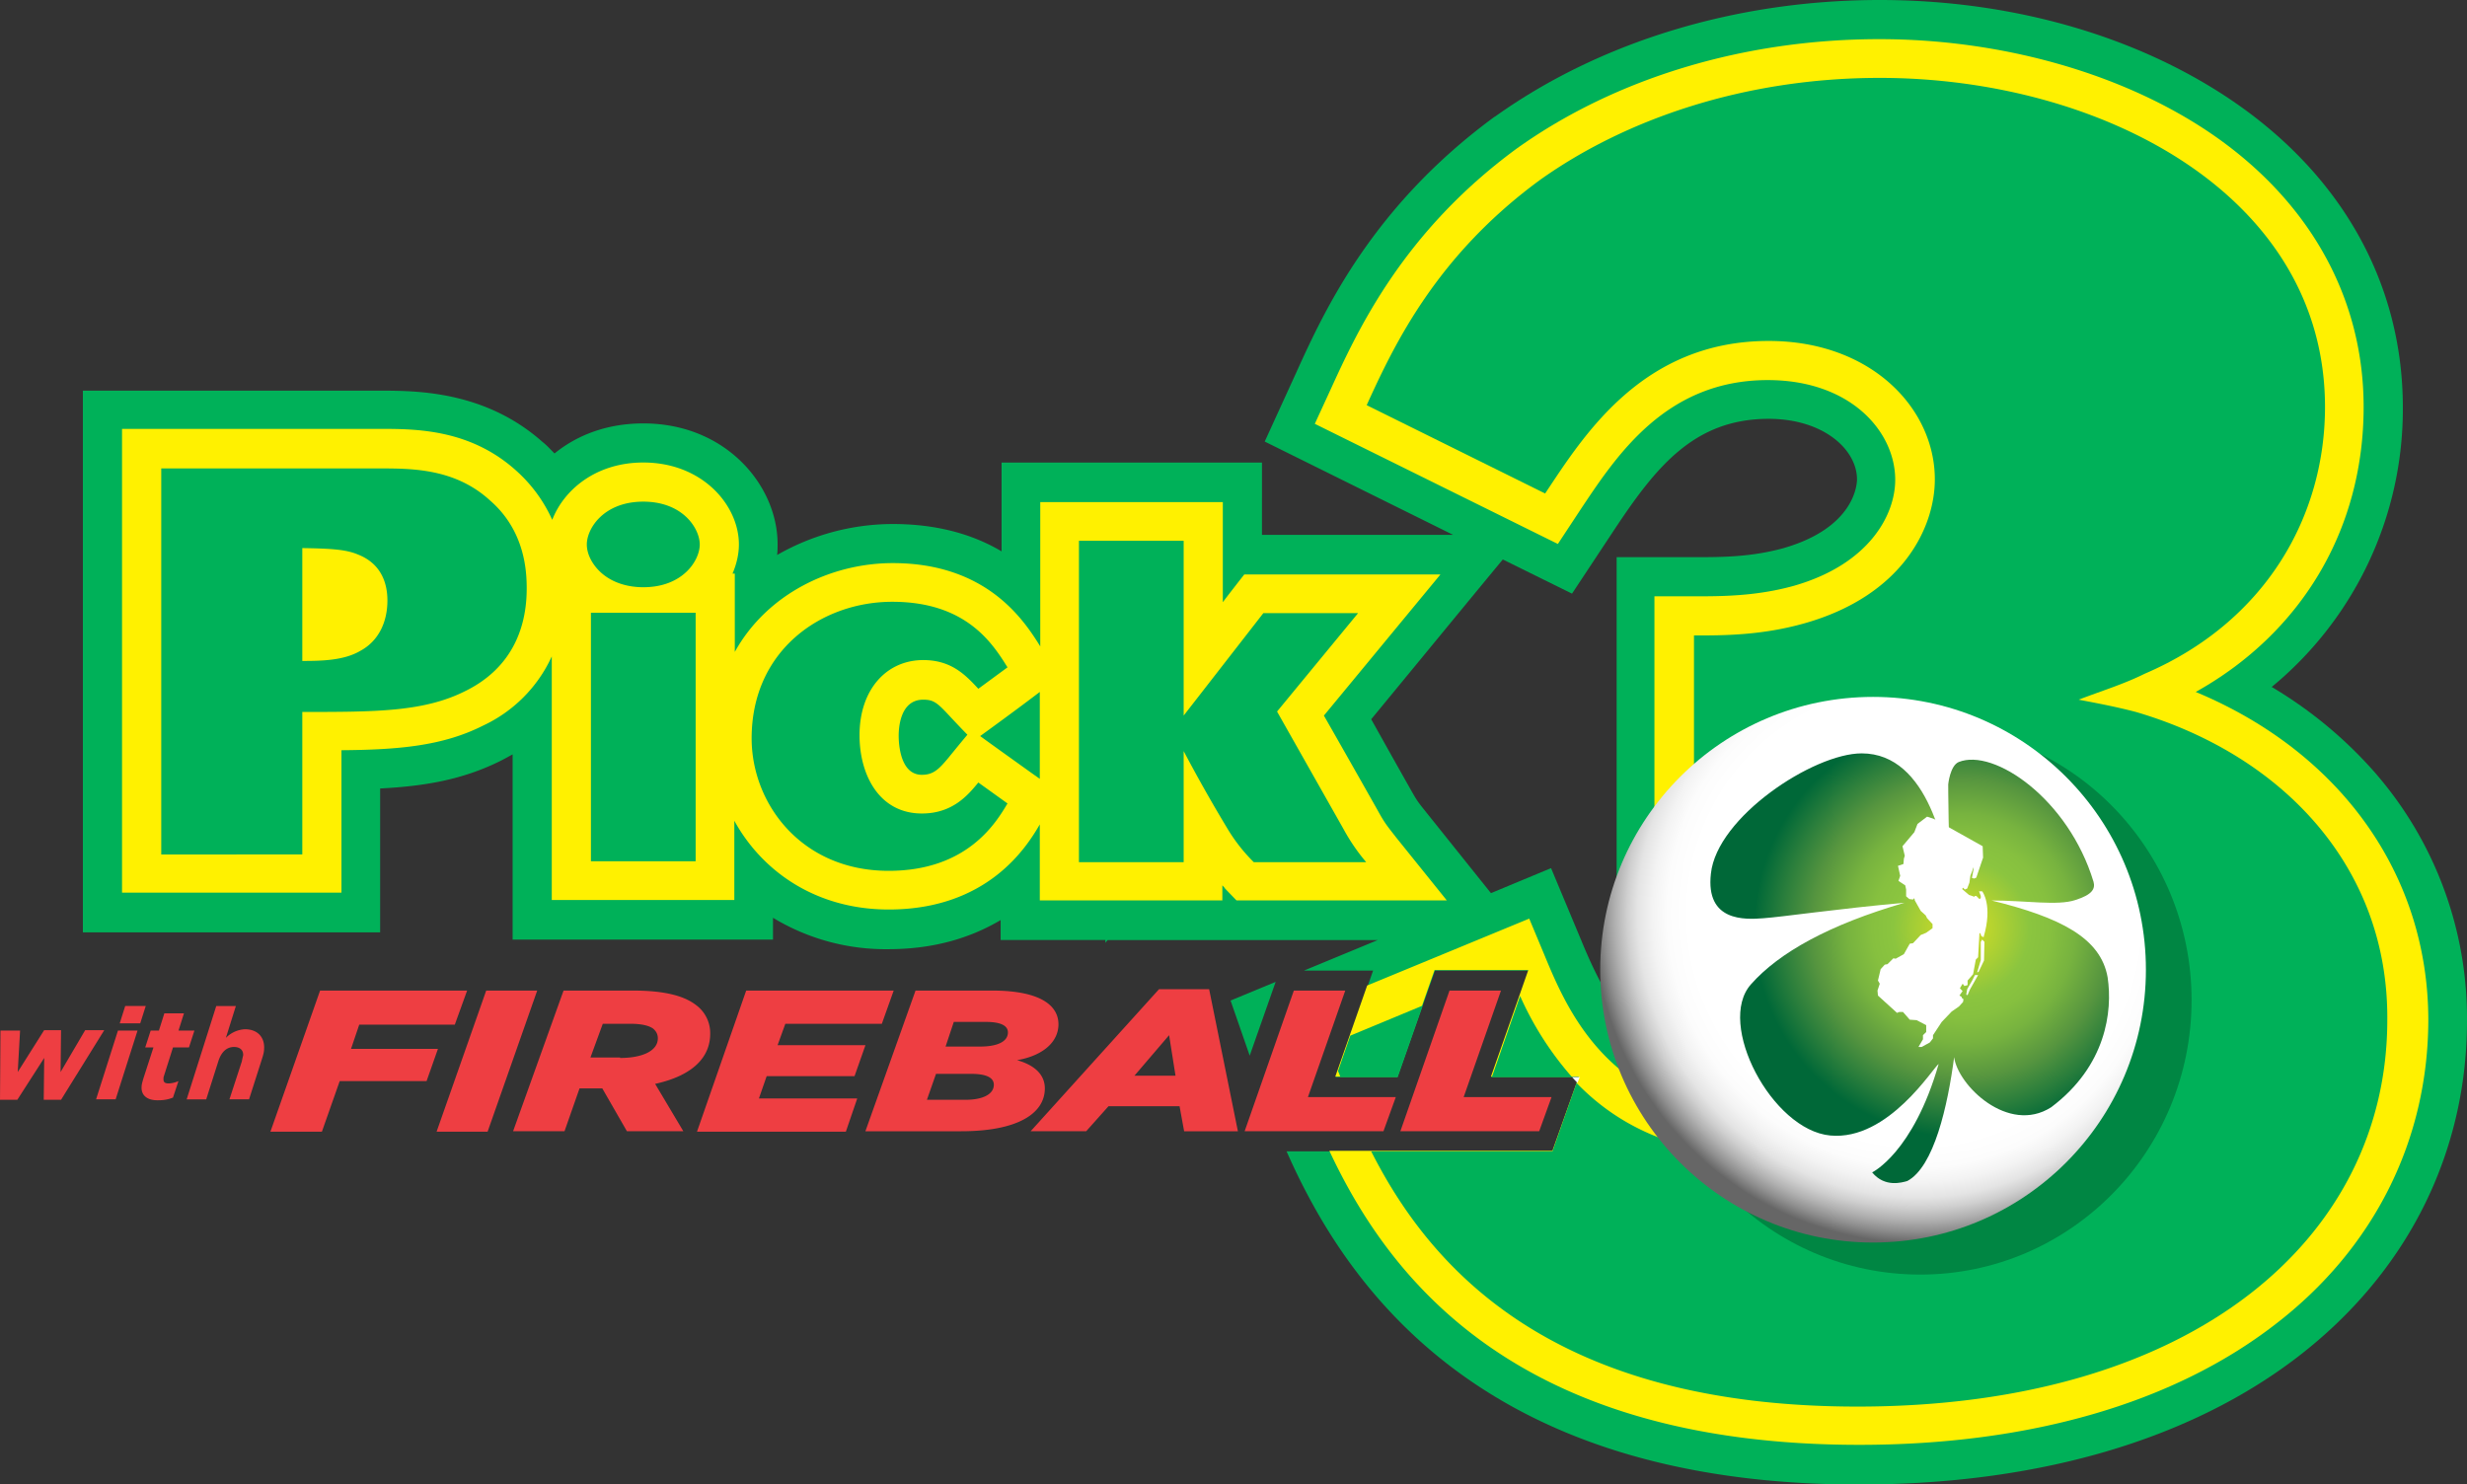
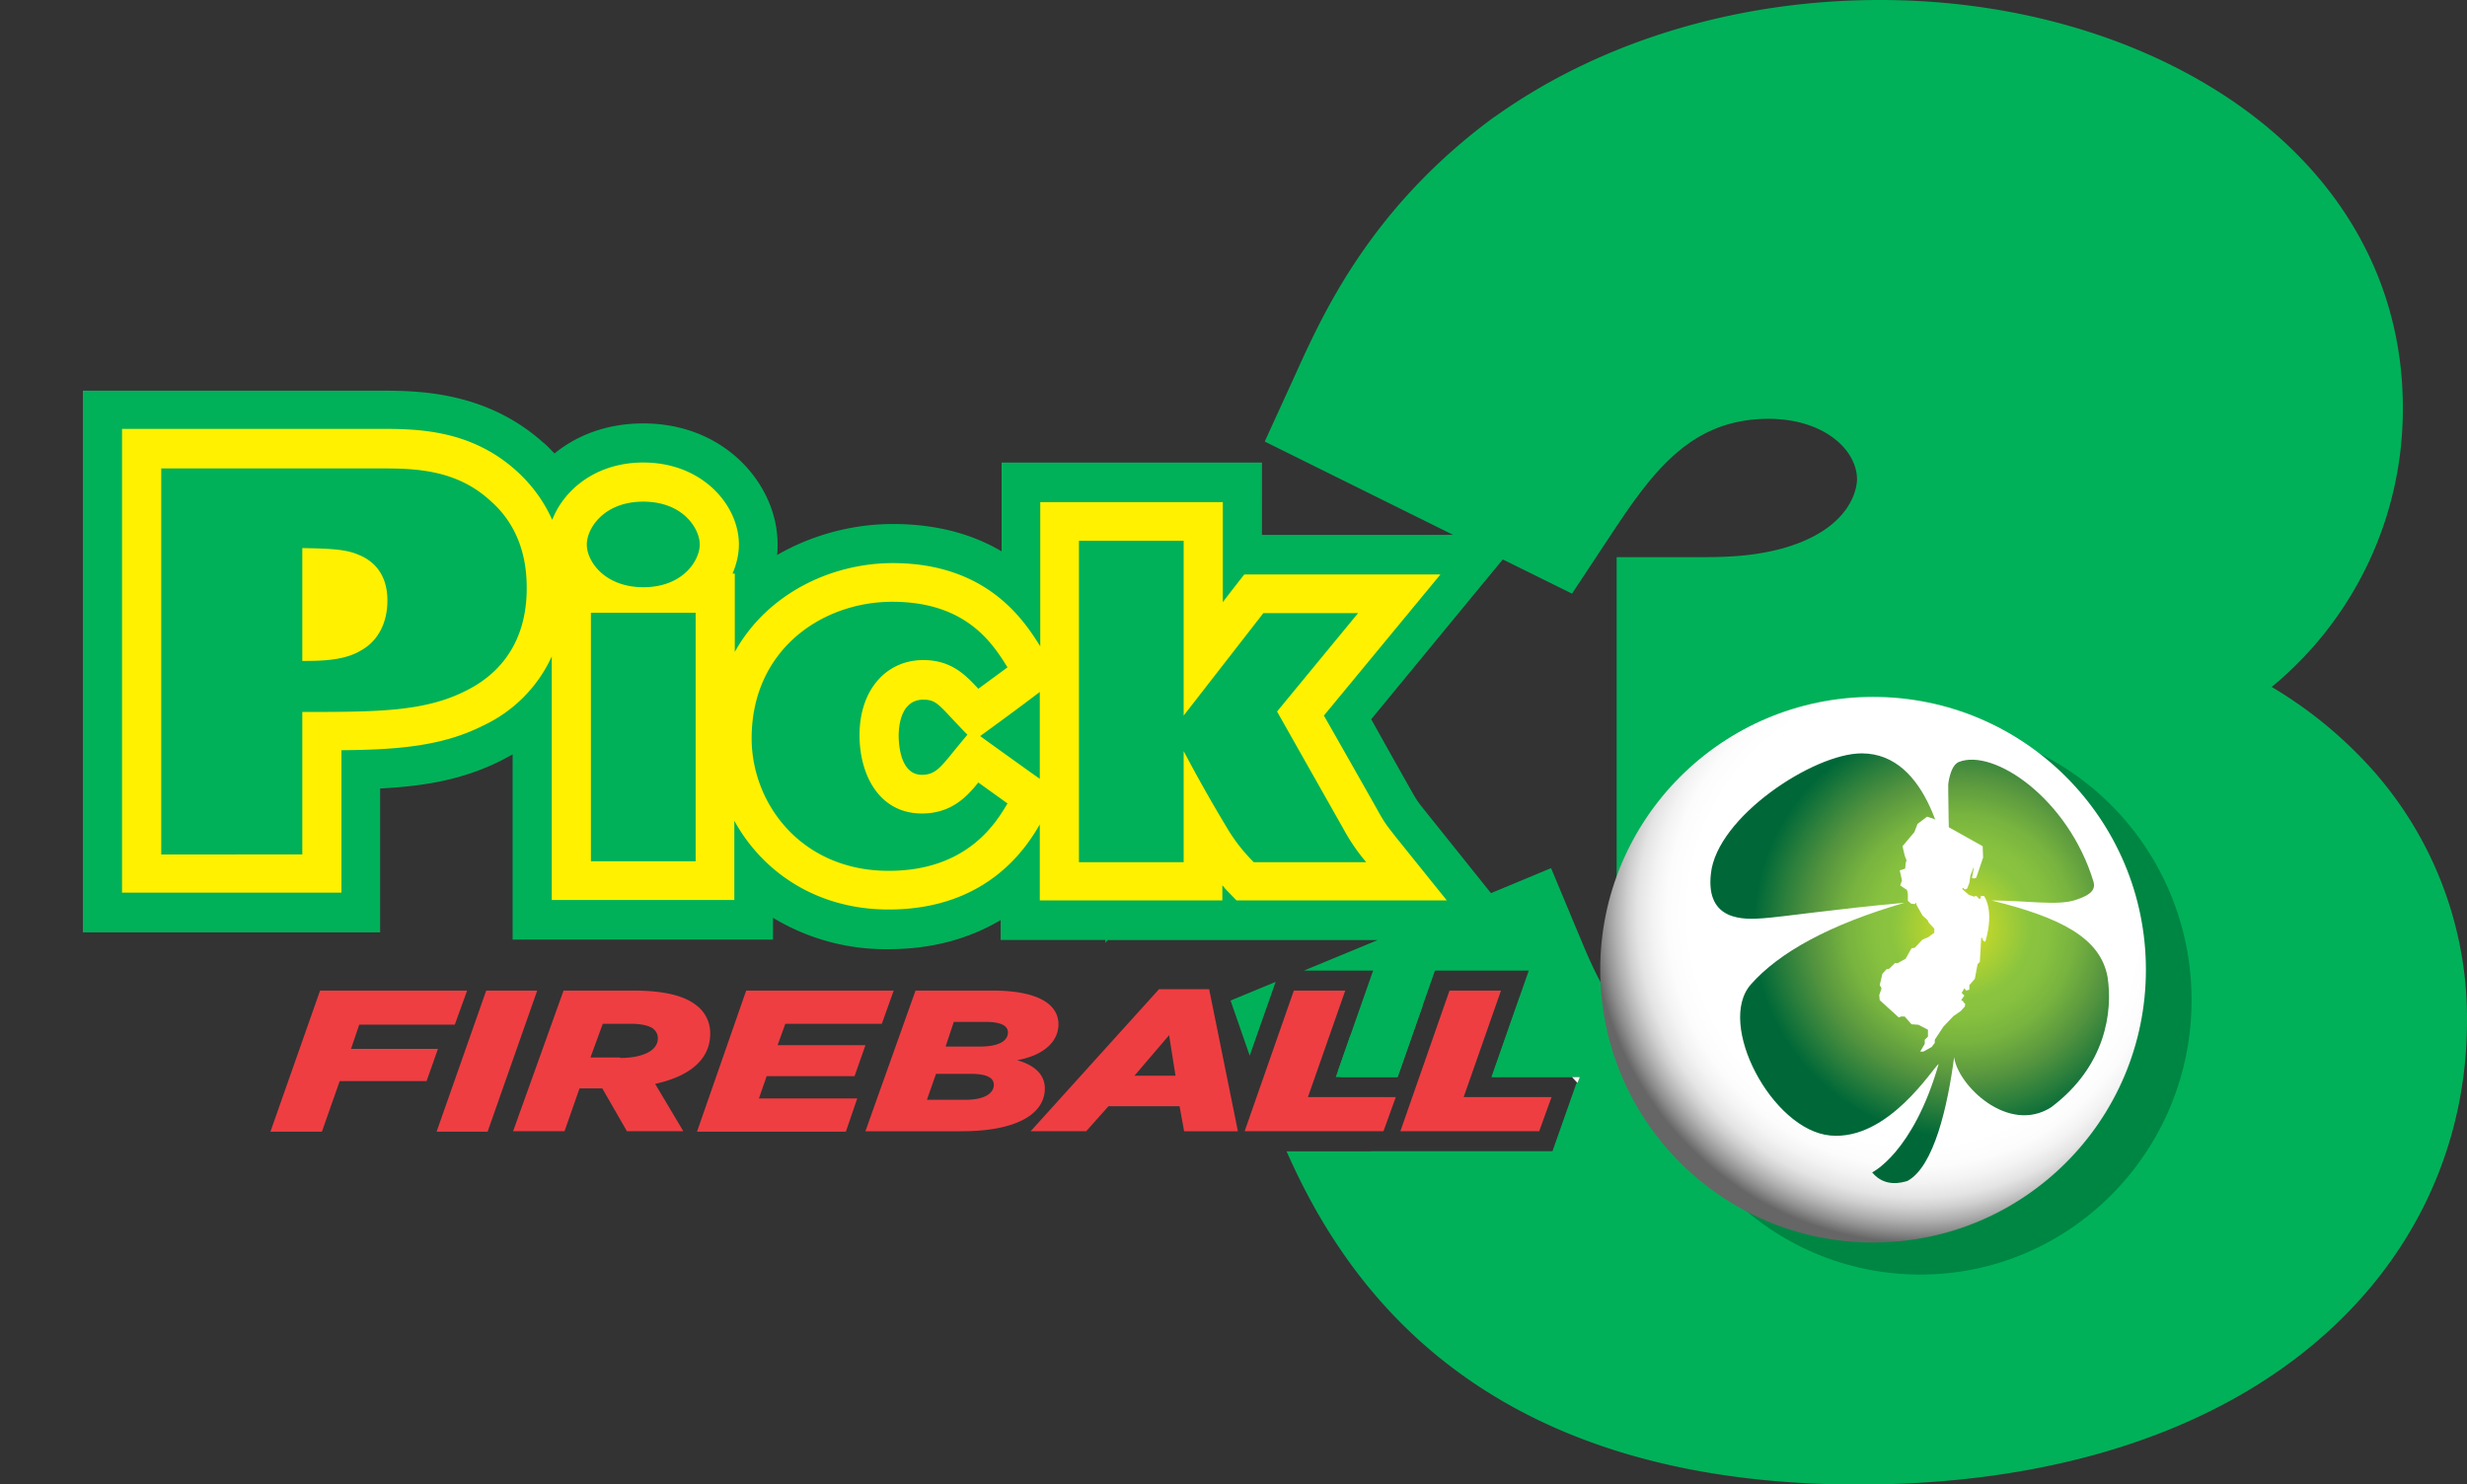
<svg xmlns="http://www.w3.org/2000/svg" viewBox="36.33 79.39 420.28 252.91">
  <rect x="36.33" y="79.39" width="420.28" height="252.91" fill="#333333" stroke="none" />
  <g>
    <path class="st0" d="M441.26 211.4a73.05 73.05 0 0 0-17.92-14.97 61.3 61.3 0 0 0 22.34-47.62c0-21.25-10.55-39.94-29.78-52.74-16.21-10.78-37.23-16.68-59.33-16.68-24.36 0-47.62 7.06-65.54 19.86l-.15.08c-20.79 15.27-28.93 32.96-33.74 43.58l-5.35 11.71 32.1 15.9h-32.57V158.2h-44.36v15.13c-4.58-2.72-10.63-4.66-18.54-4.66a39.7 39.7 0 0 0-19.7 5.28c.08-.62.08-1.25.08-1.87 0-9.92-8.76-20.55-22.88-20.55-6.2 0-11.32 2.02-15.12 5.12-.7-.7-1.32-1.4-2.02-1.94-9.85-8.76-21.56-8.76-27.84-8.76H50.45v92.3h50.64v-24.52c7.53-.39 13.96-1.47 20.4-4.65.78-.39 1.47-.78 2.17-1.16v31.56h44.36v-3.72a37.03 37.03 0 0 0 19.63 5.35c7.29 0 13.65-1.7 19.15-4.96v3.4h17.84v.47l.39-.46h46l-12.57 5.2h11.79l-6.36 18.14h10.54l6.36-18.14h15.98l-6.36 18.14h14.97l-4.5 12.65h-45.37c10.4 23.57 33.66 56.77 97.49 56.77 30.4 0 56.3-7.53 74.84-21.8 18.54-14.27 28.77-34.59 28.77-57.23a63.69 63.69 0 0 0-15.35-41.88zm-104.47 51.57c-19.7 0-26.22-11.55-31.1-23.42l-5.12-12.25-10.24 4.26-10.93-13.65c-1.55-1.94-1.63-2.02-2.72-3.95 0 0-3.64-6.44-6.75-12.03 2.95-3.56 16.06-19.54 22.42-27.22l11.79 5.82 7.13-10.78c7.14-10.78 13.65-19 26.37-19 9.39 0 15.05 5.27 15.05 10.31 0 .85-.39 8.22-12.49 11.71-5.58 1.55-10.7 1.55-15.2 1.55h-13.26v59.96H325c9.54 0 22.65 0 29 6.74l.16.16.16.15a11.35 11.35 0 0 1 3.18 7.76c-.08 3.88-3.8 13.88-20.71 13.88z" fill="#00b159" />
    <path class="st0" fill="#00b159" d="m249.23 259.25 4.42-12.57-7.68 3.18z" />
-     <path class="st1" d="M410.4 197.28c18.06-10.08 28.6-27.76 28.6-48.55 0-18.92-9.53-35.68-26.83-47.15-14.89-9.85-35.13-15.52-55.68-15.52-22.96 0-44.9 6.6-61.74 18.62-19.46 14.27-27.14 31.02-31.72 41.03l-2.71 5.89 41.41 20.47 3.88-5.89c6.2-9.3 14.58-22.03 31.88-22.03 14.11 0 21.71 8.77 21.71 16.99 0 6.05-4.5 14.42-17.3 18.07-6.43 1.78-12.32 1.78-17.05 1.78h-6.67v46.62h6.67c10.78 0 25.43 0 33.81 8.84l.08.07.08.08a17.95 17.95 0 0 1 5.11 12.41c0 8.22-7.29 20.48-27.3 20.48-25.82 0-33.27-17.92-37.22-27.46l-2.56-6.13-27.61 11.4-5.43 15.52h10.55l6.36-18.15h15.97l-6.36 18.15h14.97l-4.5 12.64h-38c10.4 22.26 32.34 50.1 90.28 50.1 28.92 0 53.43-7.06 70.8-20.48 16.91-12.95 26.14-31.48 26.14-52.04-.08-24.74-15.04-45.52-39.63-55.76z" fill="#fff100" />
    <path class="st2" d="M263.96 262.9h.7c-.15-.32-.23-.7-.39-1.01l-.3 1z" fill="none" />
    <path class="st0" d="M304.14 262.9a54 54 0 0 1-8.84-13.81l-4.81 13.8h13.65zM264.66 262.9h9.77l4.27-12.18-12.33 5.12-2.1 6.05c.16.3.31.7.4 1z" fill="#00b159" />
    <path class="st0" d="M400.23 200.7c-3.26-.86-6.51-1.48-9.77-2.1 3.8-1.47 7.68-2.64 11.24-4.42 20.63-8.84 30.72-26.84 30.72-45.45 0-36.3-38.4-56.07-75.85-56.07-23.04 0-43.36 7.05-57.86 17.37-17.68 12.95-24.82 28-29.55 38.39l30.4 15.05c6.52-9.78 16.52-25.99 38.08-25.99 17.45 0 28.31 11.48 28.31 23.58 0 8.3-5.58 19.78-22.1 24.5-7.37 2.1-13.89 2.1-18.93 2.1v33.35c11.48 0 28.31 0 38.63 10.94a24.66 24.66 0 0 1 7.05 17.14c0 11.48-10 27.14-33.97 27.14-15.27 0-25.12-5.5-31.72-12.33l-4.1 11.64H269.92c10.32 20.4 31.26 43.5 82.84 43.5 57.54 0 90.27-28.92 90.27-65.84.23-25.98-17.76-45.14-42.8-52.5z" fill="#00b159" />
    <path class="st3" d="M305.46 262.9h-1.32c.3.3.62.7.93 1l.39-1z" fill="#fff" />
    <g>
-       <path class="st4" d="M36.41 254.98h3.34l-.4 7.06 4.5-7.13h2.88l-.08 7.13 4.19-7.13h3.25l-7.36 11.86h-2.95l.08-7.13-4.58 7.13h-2.95l.08-11.79zM56.42 254.98h3.34l-3.73 11.71H52.7l3.72-11.7zm1.24-4.19h3.5l-.94 2.95h-3.49l.93-2.95zM60.45 264.6c0-.47.16-.93.31-1.47l1.71-5.28h-1.4l.93-2.87h1.4l.93-2.94h3.34l-.93 2.94h2.71l-.93 2.87H65.8l-1.55 4.89c-.07.15-.07.39-.07.54 0 .47.23.7.85.7.54 0 1.16-.16 1.7-.39l-.93 2.8c-.7.3-1.55.46-2.4.46-2.1.08-3.02-.93-2.95-2.25zM73.17 250.8h3.34l-1.7 5.42a4.9 4.9 0 0 1 3.25-1.47c2.1 0 3.41 1.32 3.26 3.41 0 .62-.31 1.48-.55 2.25l-2.01 6.28h-3.34l2.1-6.43c.07-.31.15-.78.23-1.01.08-.93-.54-1.48-1.55-1.48-1.32 0-2.17.94-2.64 2.33l-2.1 6.6h-3.33l5.04-15.9z" fill="#ee3e42" />
      <g>
        <path class="st1" d="M274.2 222.1c-1.63-2.1-1.94-2.4-3.26-4.81 0 0-5.74-10.16-9.07-15.98l19.85-24.04H248.3s-3.34 4.27-3.65 4.73v-17.06h-31.1v24.58c-2.71-4.34-9-14.19-25.13-14.19-10.47 0-21.4 5.2-26.91 15.13v-13.34h-.39c.7-1.63 1.09-3.34 1.09-4.97 0-6.67-6.2-13.96-16.29-13.96-7.99 0-13.5 4.58-15.51 9.77a24.99 24.99 0 0 0-6.05-8.3c-7.91-7.2-17.22-7.2-23.42-7.2H57.12v79.02H94.5v-24.27c9.62-.08 17.22-.7 24.12-4.19a24.03 24.03 0 0 0 11.71-11.79v41.5h31.1v-13.5c4.73 8.6 13.89 15.12 26.3 15.12 16.82 0 23.5-10.62 25.74-14.5v12.95h31.1v-2.56c.16.16.31.31.47.55l1.94 2.01h35.83l-8.61-10.7zm-76.32-13.57c-1.62 1.94-2.56 2.87-4.5 2.87-3.64 0-3.95-5.12-3.95-6.67 0-1.48.31-6.13 4.19-6.13 1.78 0 2.4.54 4.5 2.8 0 0 1.86 2 3.02 3.17-.93 1.09-3.26 3.96-3.26 3.96zm13.96 2.4s-7.05-5.04-8.53-6.13c.86-.62 6.52-4.73 10.16-7.52v14.81l-1.63-1.16z" fill="#fff100" />
        <path class="st0" d="M63.79 159.2h37.15c5.58 0 12.95 0 18.92 5.5 5.97 5.2 6.2 12.18 6.2 14.98 0 7.13-2.86 13.72-10.46 17.45-7.06 3.56-15.28 3.56-27.77 3.56v24.28H63.8V159.2zM87.83 192c3.26 0 7.06-.07 9.85-1.7 3.18-1.7 4.65-4.96 4.65-8.6 0-2.65-.85-6.21-5.04-7.84-2.01-.85-4.5-1.01-9.46-1.09v19.24zM137 183.79h17.84v42.34H137V183.8zm-.7-11.64c0-2.71 2.87-7.29 9.62-7.29 6.75 0 9.62 4.58 9.62 7.3s-2.87 7.28-9.62 7.28c-2.4 0-4.88-.62-6.82-2.17-1.55-1.24-2.8-3.18-2.8-5.12zM207.97 216.28c-1.94 3.26-6.83 11.48-20.25 11.48-14.89 0-23.34-11.48-23.34-22.57 0-15.04 11.94-23.27 23.96-23.27 12.57 0 17.07 7.06 19.63 11.17l-4.97 3.65c-2.17-2.33-4.57-4.89-9.38-4.89-6.28 0-10.86 5.04-10.86 12.8 0 6.75 3.34 13.34 10.63 13.34 5.2 0 7.83-3.1 9.61-5.28l4.97 3.57zM220.14 171.53h17.84v29.78l13.57-17.45h16.14l-13.8 16.76 11.31 20a33.12 33.12 0 0 0 3.88 5.67h-19.15a28.98 28.98 0 0 1-4.5-5.74 261.9 261.9 0 0 1-7.45-13.19v18.93h-17.84v-54.76z" fill="#00b159" />
        <path class="st5" d="M363.47 296.55c25.51 0 46.22-20.94 46.22-46.76 0-25.83-20.7-46.77-46.22-46.77s-46.23 20.94-46.23 46.77c-.07 25.82 20.63 46.76 46.23 46.76z" fill="#008643" />
        <g transform="translate(31.99 69.31) scale(.776)">
          <radialGradient id="a" cx="850.89" cy="-703.08" r="253.19" gradientTransform="matrix(.304 -.108 .111 .31 245.09 524.24)" gradientUnits="userSpaceOnUse">
            <stop offset=".33" stop-color="#fff" />
            <stop offset=".6" stop-color="#fff" />
            <stop offset=".66" stop-color="#fcfcfc" />
            <stop offset=".7" stop-color="#f3f3f3" />
            <stop offset=".74" stop-color="#e4e4e4" />
            <stop offset=".77" stop-color="#cecece" />
            <stop offset=".8" stop-color="#b1b1b1" />
            <stop offset=".83" stop-color="#8f8f8f" />
            <stop offset=".86" stop-color="#676767" />
            <stop offset=".86" stop-color="#666" />
          </radialGradient>
          <circle class="st6" cx="416.8" cy="225.9" r="59.9" fill="url(#a)" />
          <radialGradient id="b" cx="623.65" cy="-421.91" r="92.61" gradientTransform="matrix(.491 0 0 .495 129.94 425.67)" gradientUnits="userSpaceOnUse">
            <stop offset=".02" stop-color="#d6de23" />
            <stop offset=".33" stop-color="#8bc53f" />
            <stop offset=".43" stop-color="#86c03f" />
            <stop offset=".55" stop-color="#77b33f" />
            <stop offset=".68" stop-color="#5e9c3f" />
            <stop offset=".72" stop-color="#56953f" />
            <stop offset=".86" stop-color="#2c7f3c" />
            <stop offset="1" stop-color="#006838" />
          </radialGradient>
          <path class="st7" d="M442.8 210.7c7.6 0 14.5 1.2 18.4-.1 3.8-1.2 4.4-2.5 4-4-5.5-18.2-21.9-29.4-29.6-26.3-1.9.8-2.3 4.9-2.3 4.9s0 12.5.7 23.3c-1-8.6-4.9-30.1-19.7-30.1-10.6 0-31.8 14-33.1 26.4-1.2 10.6 7.5 10.1 11.5 9.8 4.3-.3 16.4-2.1 31-3.4-16.5 4.8-27.5 10.9-33.7 17.9-7.7 8.6 4.6 32 17.4 33.2 12.8 1.2 22.7-15.1 23.8-15.7-5.6 19.5-14.6 23.8-14.6 23.8 2.8 3.4 6.6 2.2 7.7 1.9 5.9-3.1 8.9-16.6 10.3-27.2.8 6.2 11.9 17 21.3 11 12.1-9.1 13.5-21.1 12.4-28.5-1.5-8.7-10.4-13.2-25.5-16.9z" fill="url(#b)" />
        </g>
        <g>
-           <path class="st3" d="m360.83 225.2-.39-1.63 2.02-2.4.54-1.4 1.63-1.24 1.17.39 8.3 4.65.07 1.94-1.16 3.41-.39.16-.39-.16.08-.15.23-1.24-.07-.39-.08.47-.39 1-.16 1.17-.38 1-.4.16-.3-.31-.16.23 1.17 1.01.93.31.08-.15h.23l.54.54.23-.16v-.38l-.3-.78h.54s1.86 2.33.23 7.83l-.39-.23-.15-.46h-.16l-.23 4.1-.39.4-.46 2.48-.94 1.08v.78l-.54.15-.3-.39-.47.78.46.47-.54.77.39.23v.16l.3.23-.07.47-.7.77-1.24.86-1.7 1.78-1.48 2.25v.54l-.54.7-1.4.77h-.54l.77-1.31v-.7l.55-.54v-1.17l-1.63-.85-1.17-.08-1.16-1.32h-.62l-.39.16-3.25-2.95-.08-.85.39-1.17-.31-.54.46-1.94.7-.77.46-.08 1.01-1 .39.07 1.4-.78 1-1.78.55-.08 1.32-1.4.93-.38 1.08-.78v-.7l-.93-1-.23-.47-.85-.77-1.01-1.79-.08-.39-.23.24-.62-.08-.55-.47v-1.16l-.15-.7-1.16-.77.3-.86-.38-1.7.93-.31.08-.93.15-.47z" fill="#fff" />
-           <path class="st3" fill="#fff" d="m374.02 239.47-.24.39v3.1l-.62 2.1.24-.08.93-1.94.07-3.18zM373.32 245.52h-.54l-.47.93-.85 1.48-.08.46-.08.47.23.07.16-.38.23-.55z" />
+           <path class="st3" d="m360.83 225.2-.39-1.63 2.02-2.4.54-1.4 1.63-1.24 1.17.39 8.3 4.65.07 1.94-1.16 3.41-.39.16-.39-.16.08-.15.23-1.24-.07-.39-.08.47-.39 1-.16 1.17-.38 1-.4.16-.3-.31-.16.23 1.17 1.01.93.31.08-.15h.23l.54.54.23-.16v-.38h.54s1.86 2.33.23 7.83l-.39-.23-.15-.46h-.16l-.23 4.1-.39.4-.46 2.48-.94 1.08v.78l-.54.15-.3-.39-.47.78.46.47-.54.77.39.23v.16l.3.23-.07.47-.7.77-1.24.86-1.7 1.78-1.48 2.25v.54l-.54.7-1.4.77h-.54l.77-1.31v-.7l.55-.54v-1.17l-1.63-.85-1.17-.08-1.16-1.32h-.62l-.39.16-3.25-2.95-.08-.85.39-1.17-.31-.54.46-1.94.7-.77.46-.08 1.01-1 .39.07 1.4-.78 1-1.78.55-.08 1.32-1.4.93-.38 1.08-.78v-.7l-.93-1-.23-.47-.85-.77-1.01-1.79-.08-.39-.23.24-.62-.08-.55-.47v-1.16l-.15-.7-1.16-.77.3-.86-.38-1.7.93-.31.08-.93.15-.47z" fill="#fff" />
        </g>
      </g>
      <g>
        <path class="st4" d="M90.86 248.16h25.05l-2.1 5.81H97.53l-1.4 4.12h14.81l-1.94 5.5H94.2l-3.03 8.61H82.4l8.46-24.04zM119.16 248.16h8.69l-8.45 24.04h-8.69l8.45-24.04zM132.35 248.16h11.79c5.27 0 8.68.85 10.78 2.48a5.92 5.92 0 0 1 2.4 4.89c0 4.03-3.02 7.13-9.38 8.53l4.8 8.06h-9.61l-4.19-7.29h-3.88l-2.56 7.3h-8.76l8.6-23.97zm9.62 11.48c3.87 0 6.43-1.24 6.43-3.34 0-.62-.23-1.16-.77-1.63-.7-.54-2.02-.85-3.88-.85h-4.73l-2.1 5.74h5.05zM163.45 248.16h25.13l-2.02 5.66h-16.44l-1.32 3.64h14.97l-1.86 5.28h-14.97l-1.32 3.8h16.75l-1.94 5.66h-25.36l8.38-24.04zM192.3 248.16h13.03c8.53 0 11.32 2.71 11.32 5.74 0 3.02-2.63 5.35-7.05 6.12 2.79.78 4.73 2.33 4.73 4.81 0 4.2-4.5 7.3-14.27 7.3h-16.3l8.54-23.97zm8.53 18.61c3.03 0 4.81-1 4.81-2.56 0-1.24-1.32-1.86-3.88-1.86h-5.97l-1.55 4.42h6.6zm2.48-9.07c3.1 0 4.73-.93 4.73-2.4 0-1.1-1.08-1.8-3.8-1.8h-5.42l-1.4 4.2h5.9zM233.8 247.93h8.52l4.9 24.2h-9.16l-.78-4.27h-12.1l-3.8 4.26h-9.46l21.87-24.2zm2.79 14.73-1.09-6.9-5.9 6.9h6.99zM256.75 248.16h8.76l-6.36 18.15h14.97l-2.1 5.81h-23.65l8.38-23.96zM283.27 248.16h8.77l-6.36 18.15h14.97l-2.1 5.81H274.9l8.37-23.96z" fill="#ee3e42" />
      </g>
    </g>
  </g>
</svg>